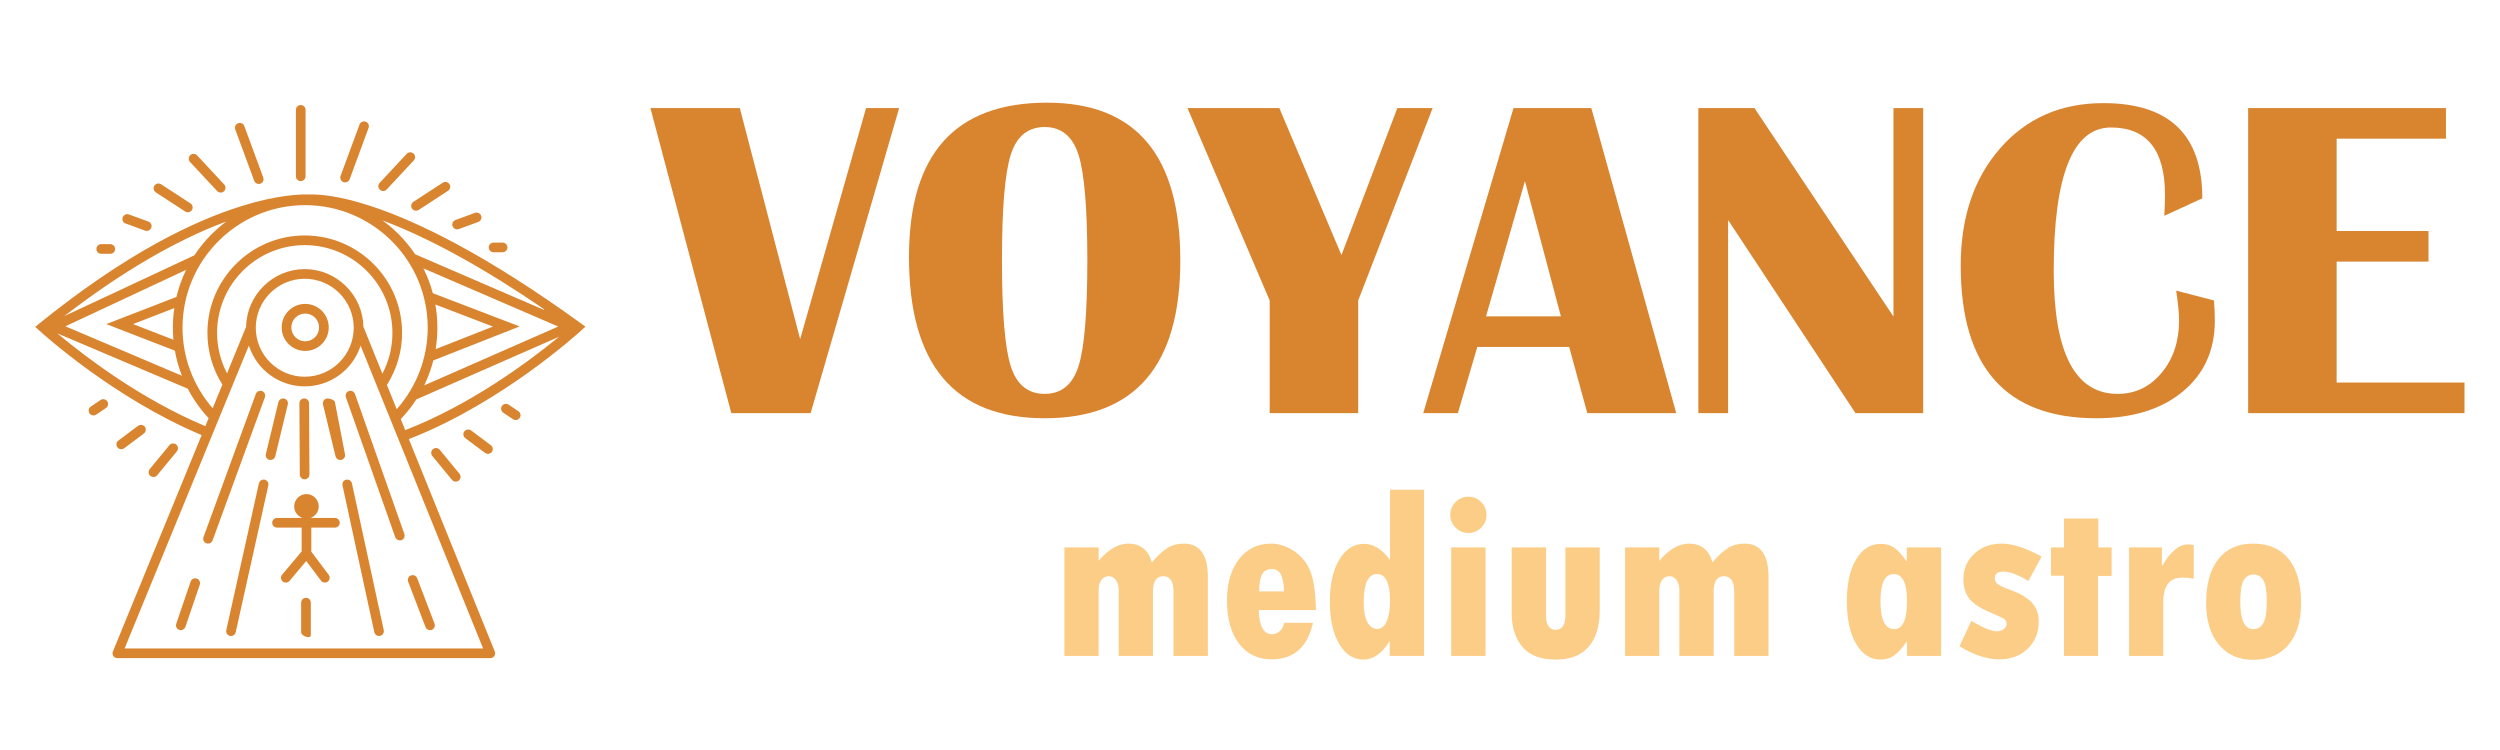
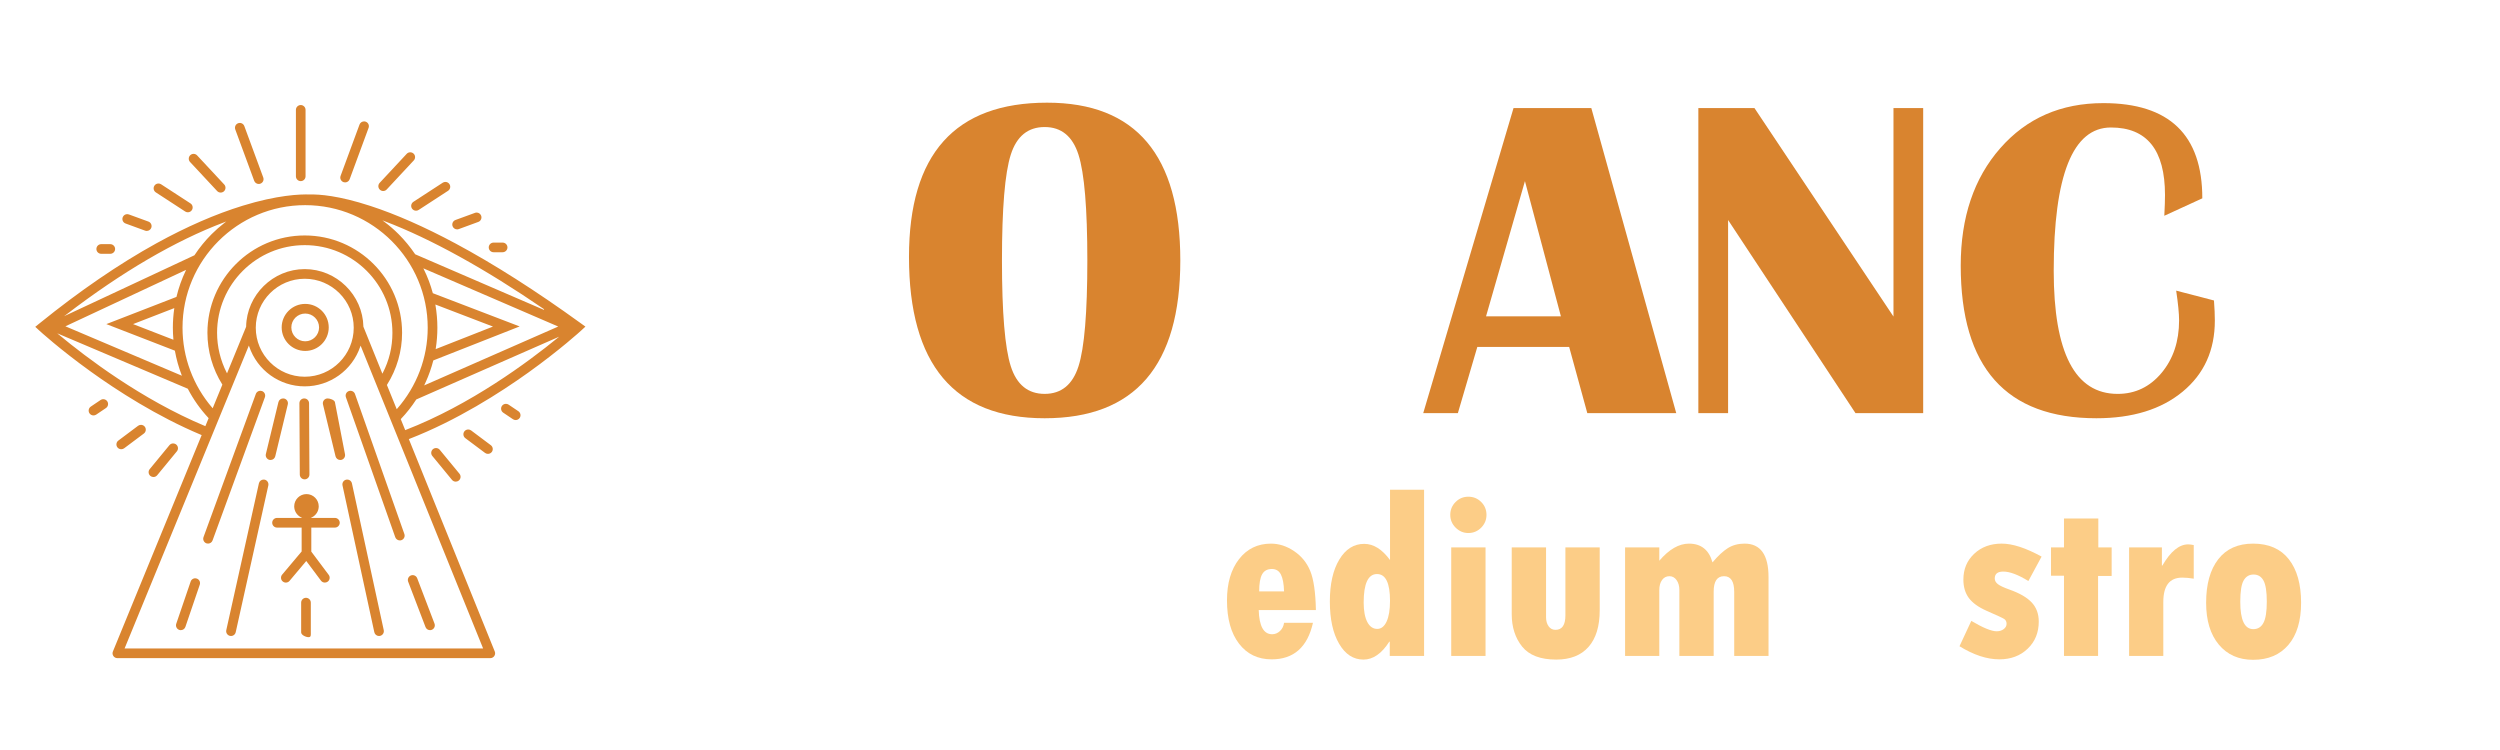
<svg xmlns="http://www.w3.org/2000/svg" version="1.1" baseProfile="tiny" id="Calque_1" x="0px" y="0px" width="200px" height="60px" viewBox="0 0 200 60" xml:space="preserve">
  <g>
-     <path fill="#D9842F" d="M71.932,8.644l-7.081,24.405h-6.347L52.032,8.644h7.152l4.828,18.487l5.275-18.487H71.932z" />
    <path fill="#D9842F" d="M83.768,8.214c7.104,0,10.657,4.208,10.657,12.623S90.806,33.46,83.572,33.46   c-7.235,0-10.853-4.303-10.853-12.909C72.719,12.327,76.401,8.214,83.768,8.214z M83.572,10.163c-1.335,0-2.238,0.736-2.709,2.208   c-0.471,1.472-0.706,4.293-0.706,8.466c0,4.171,0.234,6.994,0.706,8.465c0.471,1.472,1.374,2.208,2.709,2.208   c1.334,0,2.237-0.736,2.708-2.208c0.472-1.472,0.707-4.294,0.707-8.465c0-4.16-0.234-6.979-0.707-8.457   C85.809,10.902,84.906,10.163,83.572,10.163z" />
-     <path fill="#D9842F" d="M114.611,8.644l-5.955,15.394v9.011h-7.081v-9.011L94.997,8.644h7.349l4.97,11.764l4.471-11.764H114.611z" />
    <path fill="#D9842F" d="M127.305,8.644l6.794,24.405h-7.115l-1.45-5.292h-7.349l-1.555,5.292h-2.771l7.223-24.405H127.305z    M118.883,25.307h5.989l-2.877-10.817L118.883,25.307z" />
    <path fill="#D9842F" d="M153.854,8.644v24.405h-5.416l-10.191-15.448v15.448h-2.379V8.644h4.488l11.122,16.681V8.644H153.854z" />
    <path fill="#D9842F" d="M174.094,23.251l3.023,0.787c0.047,0.62,0.07,1.156,0.07,1.609c0,2.372-0.856,4.267-2.575,5.686   c-1.716,1.419-4.015,2.127-6.901,2.127c-7.233,0-10.853-4.071-10.853-12.212c0-3.861,1.056-6.993,3.166-9.395   c2.108-2.402,4.855-3.603,8.241-3.603c5.28,0,7.92,2.539,7.92,7.617l-3.04,1.395c0.038-0.715,0.055-1.27,0.055-1.663   c0-3.6-1.443-5.399-4.326-5.399c-3.051,0-4.577,3.82-4.577,11.46c0,6.568,1.704,9.852,5.114,9.852c1.405,0,2.577-0.56,3.514-1.68   c0.934-1.121,1.402-2.521,1.402-4.202C174.327,25.092,174.25,24.299,174.094,23.251z" />
-     <path fill="#D9842F" d="M195.676,8.644v2.449h-8.745v7.385h7.349v2.449h-7.349v9.673h10.228v2.45h-17.307V8.644H195.676z" />
  </g>
  <path fill="#D9842F" d="M41.471,32.899l-0.782-0.527c-0.063-0.043-0.137-0.065-0.214-0.065c-0.024,0-0.05,0.002-0.074,0.007  c-0.102,0.02-0.189,0.077-0.248,0.162c-0.057,0.087-0.078,0.189-0.058,0.29c0.019,0.102,0.078,0.188,0.162,0.247l0.781,0.526  c0.065,0.044,0.139,0.066,0.217,0.066c0.128,0,0.248-0.063,0.32-0.169C41.694,33.26,41.647,33.019,41.471,32.899z M8.044,32.002  l-0.781,0.526c-0.177,0.12-0.223,0.361-0.104,0.538c0.073,0.105,0.192,0.169,0.32,0.169c0.078,0,0.152-0.022,0.216-0.065  l0.782-0.527c0.176-0.119,0.222-0.359,0.104-0.537C8.462,31.929,8.221,31.882,8.044,32.002z M30.655,15.282  c0.106,0,0.21-0.045,0.282-0.124l2.166-2.325c0.145-0.155,0.138-0.4-0.019-0.546c-0.071-0.066-0.166-0.103-0.263-0.103  c-0.005,0-0.009,0-0.014,0c-0.102,0.003-0.199,0.046-0.269,0.122l-2.165,2.324c-0.146,0.156-0.139,0.401,0.018,0.546  C30.462,15.244,30.556,15.282,30.655,15.282z M32.903,16.392c-0.022,0.1-0.001,0.203,0.054,0.29c0.073,0.11,0.194,0.175,0.325,0.175  c0.074,0,0.147-0.021,0.21-0.062l2.35-1.53c0.086-0.056,0.146-0.143,0.168-0.244c0.021-0.102,0.001-0.205-0.055-0.291  c-0.074-0.115-0.197-0.176-0.323-0.176c-0.074,0-0.146,0.02-0.211,0.062l-2.35,1.53C32.984,16.203,32.926,16.291,32.903,16.392z   M39.485,20.179h0.723c0.214,0,0.388-0.173,0.388-0.385c0-0.214-0.174-0.387-0.388-0.387h-0.723c-0.212,0-0.386,0.173-0.386,0.387  C39.1,20.006,39.273,20.179,39.485,20.179z M27.478,14.57c0.042,0.015,0.087,0.023,0.131,0.023c0.161,0,0.307-0.101,0.363-0.253  l1.514-4.109c0.036-0.097,0.032-0.202-0.01-0.295c-0.044-0.095-0.121-0.166-0.218-0.201c-0.043-0.017-0.089-0.023-0.133-0.023  c-0.157,0-0.306,0.097-0.363,0.252l-1.515,4.109C27.174,14.273,27.276,14.495,27.478,14.57z M36.569,18.351  c0.045,0,0.089-0.008,0.133-0.024l1.561-0.573c0.201-0.072,0.303-0.295,0.23-0.495c-0.058-0.156-0.205-0.254-0.363-0.254  c-0.045,0-0.088,0.007-0.131,0.024l-1.563,0.571c-0.199,0.073-0.303,0.296-0.23,0.496C36.261,18.248,36.408,18.351,36.569,18.351z   M12.465,15.389l2.35,1.531c0.063,0.041,0.135,0.063,0.211,0.063c0.132,0,0.252-0.065,0.324-0.176  c0.057-0.087,0.075-0.189,0.055-0.291c-0.021-0.101-0.08-0.188-0.167-0.244l-2.35-1.529c-0.063-0.042-0.136-0.063-0.21-0.063  c-0.026,0-0.054,0.003-0.081,0.009c-0.101,0.021-0.188,0.081-0.244,0.167s-0.076,0.19-0.054,0.291  C12.319,15.246,12.379,15.333,12.465,15.389z M17.371,15.283c0.074,0.079,0.174,0.123,0.283,0.123c0.098,0,0.19-0.037,0.263-0.103  c0.156-0.146,0.164-0.391,0.019-0.546l-2.167-2.325c-0.07-0.076-0.166-0.119-0.269-0.123c-0.004,0-0.009,0-0.014,0  c-0.098,0-0.19,0.037-0.262,0.104c-0.076,0.07-0.12,0.165-0.123,0.269c-0.004,0.103,0.033,0.201,0.103,0.277L17.371,15.283z   M24.059,14.49c0.213,0,0.385-0.173,0.385-0.386V8.79c0-0.213-0.172-0.387-0.385-0.387c-0.213,0-0.386,0.174-0.386,0.387v5.314  C23.672,14.317,23.845,14.49,24.059,14.49z M10.044,17.879l1.563,0.572c0.042,0.017,0.087,0.024,0.133,0.024  c0.161,0,0.307-0.102,0.363-0.253c0.073-0.2-0.03-0.423-0.23-0.496l-1.563-0.571c-0.043-0.016-0.088-0.024-0.132-0.024  c-0.158,0-0.306,0.097-0.363,0.254c-0.036,0.097-0.031,0.202,0.012,0.295C9.871,17.772,9.947,17.844,10.044,17.879z M20.336,14.465  c0.054,0.15,0.201,0.253,0.361,0.253c0.046,0,0.092-0.008,0.134-0.025c0.097-0.035,0.175-0.106,0.218-0.2  c0.043-0.094,0.047-0.199,0.011-0.295l-1.514-4.11c-0.074-0.201-0.296-0.303-0.496-0.229c-0.096,0.036-0.174,0.106-0.217,0.2  c-0.043,0.095-0.047,0.2-0.012,0.296L20.336,14.465z M8.099,20.304h0.723c0.212,0,0.387-0.172,0.387-0.385s-0.174-0.387-0.387-0.387  H8.099c-0.214,0-0.387,0.173-0.387,0.387S7.885,20.304,8.099,20.304z M46.45,25.852c-3.564-2.581-6.933-4.726-10.01-6.375  c-2.469-1.324-4.76-2.334-6.808-3.002c-2.56-0.837-4.111-0.933-4.812-0.916c-0.83-0.03-2.634,0.046-5.413,0.901  c-2.168,0.667-4.487,1.678-6.893,3.004c-2.999,1.655-6.142,3.808-9.345,6.4l-0.348,0.282l0.329,0.303  c0.016,0.015,1.606,1.476,4.131,3.292c2.062,1.483,5.268,3.565,8.828,5.056l0.025,0.009l-0.01,0.025l-7.092,17.29  c-0.049,0.116-0.036,0.251,0.036,0.359c0.072,0.106,0.192,0.172,0.321,0.172h29.834c0.128,0,0.249-0.065,0.32-0.17  c0.074-0.106,0.087-0.243,0.039-0.361l-6.876-16.996l0.024-0.007c3.819-1.48,7.297-3.71,9.543-5.319  c2.538-1.817,4.197-3.334,4.213-3.35l0.348-0.32L46.45,25.852z M34.836,24.405l-0.007-0.045l4.609,1.766l-0.063,0.025l-4.522,1.779  l0.007-0.044c0.086-0.547,0.13-1.107,0.13-1.667C34.99,25.61,34.938,25,34.836,24.405z M41.572,26.115l-6.946-2.66l-0.004-0.013  c-0.176-0.658-0.419-1.3-0.723-1.911l-0.032-0.063l0.067,0.027l10.724,4.628l-0.056,0.025l-10.669,4.686l0.03-0.063  c0.035-0.073,0.068-0.146,0.101-0.219c0.248-0.548,0.447-1.121,0.598-1.703l0.003-0.014L41.572,26.115z M30.766,17.695  c3.697,1.408,7.993,3.777,12.764,7.044l-0.025,0.046l-10.292-4.443l-0.004-0.007c-0.385-0.57-0.827-1.107-1.316-1.598  c-0.358-0.358-0.746-0.694-1.15-0.997l-0.15-0.112L30.766,17.695z M24.41,16.412c5.408,0,9.807,4.399,9.807,9.807  c0,2.386-0.87,4.688-2.451,6.485l-0.028,0.031l-0.786-1.938l0.008-0.012c0.789-1.249,1.207-2.688,1.207-4.161  c0-4.293-3.493-7.787-7.788-7.787c-4.292,0-7.785,3.493-7.785,7.787c0,1.463,0.411,2.893,1.189,4.135l0.007,0.012l-0.005,0.012  l-0.77,1.877l-0.028-0.032c-1.538-1.782-2.385-4.059-2.385-6.41C14.602,20.811,19.001,16.412,24.41,16.412z M24.379,21.528  c-2.542,0-4.645,2.067-4.689,4.607l-0.002,0.01l-1.526,3.722l-0.027-0.051c-0.502-0.985-0.769-2.088-0.769-3.191  c0-3.867,3.146-7.014,7.013-7.014s7.014,3.147,7.014,7.014c0,1.141-0.261,2.225-0.777,3.219l-0.026,0.05l-0.022-0.053l-1.497-3.705  C29.025,23.596,26.922,21.528,24.379,21.528z M28.298,26.219c0,2.16-1.757,3.919-3.919,3.919c-2.161,0-3.917-1.759-3.917-3.919  c0-2.16,1.757-3.918,3.917-3.918C26.541,22.301,28.298,24.059,28.298,26.219z M13.87,27.137l0.004,0.042l-0.04-0.014l-3.189-1.237  l3.3-1.28l-0.007,0.045c-0.072,0.503-0.109,1.017-0.109,1.526C13.829,26.519,13.843,26.828,13.87,27.137z M8.507,25.928l5.484,2.125  l0.002,0.014c0.117,0.659,0.298,1.31,0.537,1.934l0.022,0.058l-0.057-0.025l-9.263-3.93l0.054-0.025l9.604-4.491l-0.031,0.066  c-0.319,0.664-0.566,1.365-0.739,2.085l-0.002,0.013l-0.014,0.005L8.507,25.928z M5.322,25.152  c4.444-3.403,8.689-5.883,12.617-7.371l0.165-0.062l-0.14,0.107c-0.364,0.28-0.712,0.587-1.036,0.91  c-0.512,0.513-0.974,1.079-1.37,1.682l-0.005,0.005l-0.007,0.003l-10.417,4.87L5.322,25.152z M4.718,26.78L4.58,26.666l10.443,4.432  l0.005,0.009c0.442,0.849,0.998,1.634,1.651,2.333l0.011,0.014l-0.006,0.015l-0.255,0.623l-0.025-0.009  C11.313,31.949,6.897,28.592,4.718,26.78z M38.65,51.879H9.965l0.015-0.034l9.93-24.203l0.022,0.066  c0.643,1.915,2.43,3.201,4.447,3.201c2.014,0,3.8-1.282,4.446-3.191l0.023-0.066l0.027,0.065L38.65,51.879z M44.583,27.056  c-2.302,1.879-6.94,5.332-12.143,7.345l-0.024,0.011l-0.009-0.026l-0.347-0.857l0.011-0.011c0.459-0.481,0.872-1.005,1.228-1.556  l0.004-0.007l0.008-0.002l11.422-5.018L44.583,27.056z M37.688,34.434c-0.067-0.051-0.146-0.075-0.231-0.075  c-0.017,0-0.036,0.003-0.056,0.003c-0.102,0.018-0.19,0.067-0.253,0.15c-0.127,0.172-0.092,0.415,0.08,0.542l1.577,1.18  c0.067,0.05,0.146,0.075,0.23,0.075c0.123,0,0.235-0.056,0.31-0.153c0.126-0.17,0.092-0.412-0.079-0.54L37.688,34.434z   M27.907,31.285L27.907,31.285c-0.2,0.07-0.305,0.292-0.235,0.492l3.949,11.202c0.055,0.151,0.201,0.255,0.364,0.255  c0.045,0,0.088-0.005,0.129-0.021c0.201-0.071,0.307-0.292,0.235-0.491L28.399,31.52C28.33,31.32,28.109,31.215,27.907,31.285z   M34.04,50.162c0.056,0.152,0.201,0.25,0.36,0.25c0.048,0,0.093-0.008,0.137-0.025c0.199-0.074,0.299-0.298,0.224-0.498  l-1.386-3.631c-0.038-0.097-0.109-0.172-0.204-0.214c-0.093-0.043-0.199-0.045-0.295-0.008s-0.172,0.107-0.215,0.204  c-0.042,0.093-0.045,0.198-0.008,0.294L34.04,50.162z M28.154,38.669c-0.021-0.101-0.083-0.186-0.168-0.243  c-0.063-0.04-0.134-0.061-0.208-0.061c-0.028,0-0.054,0.002-0.082,0.008c-0.208,0.045-0.341,0.251-0.296,0.46l2.545,11.743  c0.038,0.177,0.196,0.305,0.377,0.305c0.027,0,0.055-0.003,0.083-0.011c0.207-0.046,0.339-0.249,0.295-0.458L28.154,38.669z   M34.637,35.932c-0.163,0.136-0.187,0.38-0.052,0.544l1.575,1.915c0.075,0.09,0.183,0.141,0.299,0.141  c0.09,0,0.177-0.032,0.246-0.088c0.164-0.136,0.189-0.38,0.053-0.544l-1.577-1.914C35.046,35.82,34.804,35.796,34.637,35.932z   M12.574,38.021l1.576-1.915c0.066-0.081,0.096-0.182,0.086-0.282c-0.01-0.104-0.06-0.197-0.139-0.262  c-0.072-0.06-0.159-0.088-0.246-0.088c-0.111,0-0.222,0.048-0.298,0.142l-1.576,1.914c-0.136,0.164-0.112,0.408,0.053,0.544  c0.068,0.056,0.156,0.088,0.246,0.088C12.392,38.161,12.5,38.111,12.574,38.021z M9.701,35.938c0.084,0,0.164-0.024,0.231-0.075  l1.577-1.18c0.17-0.127,0.206-0.37,0.078-0.542c-0.076-0.101-0.192-0.153-0.31-0.153c-0.08,0-0.161,0.024-0.23,0.075l-1.578,1.182  c-0.17,0.124-0.206,0.37-0.079,0.54C9.464,35.883,9.577,35.938,9.701,35.938z M26.792,41.433h-1.931l0.098-0.049  c0.333-0.17,0.539-0.505,0.539-0.877c0-0.538-0.44-0.98-0.98-0.98c-0.542,0-0.982,0.442-0.982,0.98c0,0.372,0.207,0.707,0.54,0.877  l0.098,0.049h-2.012c-0.213,0-0.386,0.173-0.386,0.386c0,0.214,0.173,0.388,0.386,0.388h1.969v1.909l-0.006,0.008l-1.554,1.847  c-0.066,0.078-0.098,0.179-0.089,0.283c0.008,0.103,0.056,0.196,0.137,0.261c0.068,0.059,0.157,0.092,0.247,0.092  c0.116,0,0.224-0.049,0.296-0.137l1.338-1.591l0.02,0.025l1.158,1.548c0.074,0.098,0.187,0.154,0.311,0.154  c0.083,0,0.164-0.028,0.229-0.076c0.084-0.063,0.137-0.154,0.151-0.254c0.015-0.103-0.009-0.205-0.073-0.288l-1.392-1.858v-1.923  h1.889c0.212,0,0.386-0.174,0.386-0.388C27.178,41.605,27.004,41.433,26.792,41.433z M15.741,46.285  c-0.041-0.015-0.083-0.023-0.125-0.023c-0.058,0-0.117,0.014-0.17,0.041c-0.092,0.046-0.161,0.123-0.194,0.223L14.1,49.901  c-0.033,0.098-0.027,0.204,0.019,0.294c0.046,0.094,0.125,0.164,0.222,0.197c0.04,0.016,0.083,0.02,0.125,0.02  c0.165,0,0.313-0.105,0.365-0.261l1.152-3.379C16.051,46.572,15.942,46.354,15.741,46.285z M27.597,36.322l-0.803-4.152  c-0.042-0.177-0.404-0.295-0.579-0.295c-0.03,0-0.06,0.002-0.091,0.009c-0.208,0.052-0.335,0.261-0.286,0.467l1.005,4.154  c0.045,0.172,0.198,0.294,0.377,0.294c0.03,0,0.06-0.004,0.091-0.009C27.519,36.738,27.645,36.527,27.597,36.322z M20.961,31.285  c-0.043-0.014-0.089-0.022-0.133-0.022c-0.055,0-0.111,0.013-0.163,0.036c-0.092,0.044-0.165,0.121-0.199,0.219l-4.185,11.45  c-0.035,0.099-0.03,0.205,0.013,0.297c0.043,0.093,0.121,0.164,0.217,0.202c0.042,0.013,0.087,0.02,0.132,0.02  c0.162,0,0.308-0.1,0.362-0.252l4.186-11.452C21.265,31.582,21.161,31.359,20.961,31.285z M24.369,38.348h0.002  c0.214,0,0.386-0.177,0.384-0.388l-0.03-5.702c-0.001-0.212-0.173-0.383-0.388-0.383c-0.104,0-0.201,0.04-0.273,0.113  c-0.073,0.072-0.112,0.171-0.112,0.273l0.032,5.702C23.984,38.177,24.158,38.348,24.369,38.348z M21.173,38.373  c-0.029-0.006-0.056-0.008-0.085-0.008c-0.177,0-0.337,0.123-0.376,0.302L18.103,50.41c-0.022,0.101-0.004,0.204,0.051,0.292  c0.056,0.085,0.142,0.146,0.243,0.168c0.21,0.048,0.415-0.09,0.46-0.294l2.609-11.74C21.511,38.627,21.38,38.421,21.173,38.373z   M22.02,36.505l1.004-4.154c0.052-0.206-0.077-0.415-0.284-0.467c-0.031-0.007-0.061-0.009-0.091-0.009  c-0.174,0-0.333,0.118-0.375,0.295l-1.005,4.152c-0.051,0.205,0.078,0.416,0.284,0.468c0.029,0.005,0.061,0.009,0.091,0.009  C21.823,36.799,21.978,36.677,22.02,36.505z M24.417,24.312c-1.038,0-1.883,0.844-1.883,1.882c0,1.038,0.845,1.882,1.883,1.882  c1.039,0,1.882-0.845,1.882-1.882C26.299,25.155,25.456,24.312,24.417,24.312z M24.417,27.304c-0.611,0-1.11-0.498-1.11-1.11  c0-0.612,0.499-1.11,1.11-1.11c0.612,0,1.109,0.498,1.109,1.11C25.526,26.806,25.029,27.304,24.417,27.304z M24.478,47.824  c-0.212,0-0.386,0.174-0.386,0.388v2.377c0,0.213,0.376,0.385,0.59,0.385c0.213,0,0.183-0.172,0.183-0.385v-2.377  C24.865,47.998,24.69,47.824,24.478,47.824z" />
  <g>
-     <path fill="#FCCD87" d="M87.891,43.793v1.067c0.78-0.913,1.573-1.37,2.378-1.37c0.969,0,1.595,0.502,1.878,1.501   c0.44-0.523,0.851-0.903,1.231-1.143c0.381-0.237,0.827-0.358,1.335-0.358c1.276,0,1.917,0.894,1.917,2.679v6.306h-2.748v-5.124   c0-0.838-0.271-1.255-0.81-1.255c-0.556,0-0.833,0.413-0.833,1.236v5.143h-2.745v-5.275c0-0.319-0.074-0.586-0.222-0.793   c-0.148-0.206-0.338-0.311-0.571-0.311c-0.246,0-0.442,0.1-0.59,0.301c-0.148,0.202-0.222,0.476-0.222,0.821v5.257h-2.737v-8.682   H87.891z" />
    <path fill="#FCCD87" d="M102.726,49.823h2.312c-0.438,1.949-1.541,2.925-3.303,2.925c-1.1,0-1.972-0.417-2.613-1.256   c-0.642-0.835-0.963-1.991-0.963-3.462c0-1.373,0.322-2.472,0.963-3.298c0.641-0.827,1.495-1.242,2.557-1.242   c0.642,0,1.258,0.2,1.849,0.6c0.593,0.399,1.022,0.929,1.293,1.59c0.271,0.66,0.423,1.702,0.452,3.124h-4.575   c0.037,1.29,0.395,1.935,1.074,1.935c0.233,0,0.441-0.084,0.623-0.254C102.577,50.313,102.689,50.094,102.726,49.823z    M100.734,47.313h1.991c-0.018-0.611-0.104-1.062-0.254-1.355c-0.151-0.292-0.39-0.439-0.72-0.439   c-0.363,0-0.625,0.142-0.781,0.425C100.812,46.228,100.734,46.684,100.734,47.313z" />
    <path fill="#FCCD87" d="M111.201,39.178h2.726v13.297h-2.746v-1.142h-0.036c-0.612,0.955-1.301,1.434-2.069,1.434   c-0.805,0-1.453-0.421-1.946-1.265c-0.495-0.843-0.742-1.969-0.742-3.378c0-1.403,0.252-2.521,0.756-3.359   c0.502-0.836,1.167-1.256,1.991-1.256c0.748,0,1.436,0.432,2.067,1.293V39.178z M111.201,48.067c0-1.429-0.347-2.143-1.04-2.143   c-0.709,0-1.067,0.759-1.067,2.276c0,0.672,0.097,1.192,0.29,1.562c0.191,0.366,0.458,0.551,0.796,0.551   c0.315,0,0.563-0.194,0.747-0.586C111.109,49.338,111.201,48.785,111.201,48.067z" />
    <path fill="#FCCD87" d="M116.021,41.188c0-0.402,0.143-0.745,0.426-1.029c0.284-0.283,0.623-0.423,1.02-0.423   c0.401,0,0.744,0.14,1.029,0.423c0.282,0.284,0.423,0.627,0.423,1.029c0,0.396-0.141,0.737-0.423,1.024   c-0.285,0.285-0.628,0.43-1.029,0.43c-0.39,0-0.729-0.145-1.016-0.43C116.165,41.926,116.021,41.585,116.021,41.188z    M116.098,43.793h2.745v8.682h-2.745V43.793z" />
    <path fill="#FCCD87" d="M120.938,43.793h2.746v5.587c0,0.289,0.068,0.529,0.203,0.721c0.136,0.191,0.319,0.287,0.551,0.287   c0.53,0,0.794-0.385,0.794-1.16v-5.435h2.745v5.029c0,1.276-0.299,2.254-0.896,2.932c-0.598,0.675-1.459,1.013-2.584,1.013   c-1.259,0-2.166-0.346-2.725-1.038c-0.555-0.691-0.834-1.558-0.834-2.594V43.793z" />
    <path fill="#FCCD87" d="M132.744,43.793v1.067c0.779-0.913,1.571-1.37,2.376-1.37c0.97,0,1.598,0.502,1.88,1.501   c0.438-0.523,0.85-0.903,1.23-1.143c0.381-0.237,0.826-0.358,1.336-0.358c1.276,0,1.916,0.894,1.916,2.679v6.306h-2.745v-5.124   c0-0.838-0.271-1.255-0.813-1.255c-0.553,0-0.83,0.413-0.83,1.236v5.143h-2.745v-5.275c0-0.319-0.075-0.586-0.223-0.793   c-0.146-0.206-0.338-0.311-0.571-0.311c-0.246,0-0.441,0.1-0.588,0.301c-0.15,0.202-0.223,0.476-0.223,0.821v5.257h-2.737v-8.682   H132.744z" />
-     <path fill="#FCCD87" d="M152.562,52.475v-1.142h-0.037c-0.334,0.491-0.656,0.853-0.969,1.084c-0.311,0.233-0.678,0.35-1.1,0.35   c-0.824,0-1.479-0.421-1.971-1.265c-0.492-0.843-0.737-1.987-0.737-3.435c0-1.392,0.249-2.497,0.747-3.322   c0.494-0.823,1.15-1.236,1.961-1.236c0.434,0,0.803,0.109,1.104,0.327c0.304,0.217,0.617,0.564,0.946,1.043h0.037v-1.086h2.745   v8.682H152.562z M152.562,48.087c0-1.44-0.353-2.162-1.058-2.162c-0.71,0-1.066,0.722-1.066,2.162c0,1.496,0.369,2.245,1.104,2.245   C152.221,50.332,152.562,49.583,152.562,48.087z" />
    <path fill="#FCCD87" d="M157.704,49.671c0.937,0.554,1.612,0.832,2.028,0.832c0.227,0,0.416-0.059,0.567-0.176   c0.15-0.116,0.227-0.256,0.227-0.42c0-0.176-0.063-0.303-0.188-0.388c-0.127-0.082-0.599-0.301-1.418-0.658   c-0.652-0.289-1.125-0.633-1.415-1.024c-0.288-0.393-0.434-0.883-0.434-1.469c0-0.835,0.287-1.524,0.864-2.065   c0.576-0.542,1.31-0.813,2.204-0.813c0.867,0,1.93,0.348,3.188,1.038l-1.057,1.954c-0.817-0.504-1.487-0.756-2.01-0.756   c-0.453,0-0.68,0.184-0.68,0.549c0,0.175,0.084,0.329,0.25,0.457c0.167,0.129,0.472,0.272,0.913,0.429   c0.823,0.29,1.421,0.636,1.797,1.04c0.373,0.4,0.561,0.909,0.561,1.526c0,0.882-0.296,1.605-0.888,2.171   c-0.59,0.567-1.347,0.85-2.264,0.85c-0.995,0-2.058-0.351-3.189-1.048L157.704,49.671z" />
    <path fill="#FCCD87" d="M165.12,41.48h2.745v2.313h1.067v2.284h-1.086v6.397h-2.727v-6.417h-1.038v-2.265h1.038V41.48z" />
    <path fill="#FCCD87" d="M172.952,43.793v1.452h0.037c0.656-1.132,1.345-1.696,2.069-1.696c0.104,0,0.255,0.019,0.442,0.056v2.689   c-0.333-0.057-0.642-0.085-0.924-0.085c-1.009,0-1.511,0.652-1.511,1.952v4.313h-2.737v-8.682H172.952z" />
    <path fill="#FCCD87" d="M180.248,43.49c1.251,0,2.205,0.417,2.859,1.251c0.653,0.833,0.98,1.993,0.98,3.479   c0,1.451-0.338,2.577-1.018,3.373s-1.62,1.192-2.822,1.192c-1.151,0-2.066-0.406-2.741-1.216c-0.678-0.813-1.016-1.928-1.016-3.35   c0-1.485,0.323-2.646,0.97-3.479C178.104,43.907,179.034,43.49,180.248,43.49z M180.267,50.332c0.358,0,0.628-0.165,0.807-0.5   c0.181-0.334,0.27-0.903,0.27-1.708c0-0.799-0.089-1.359-0.264-1.679c-0.179-0.322-0.441-0.483-0.794-0.483   c-0.346,0-0.609,0.156-0.792,0.47c-0.182,0.311-0.272,0.882-0.272,1.711C179.221,49.604,179.568,50.332,180.267,50.332z" />
  </g>
</svg>